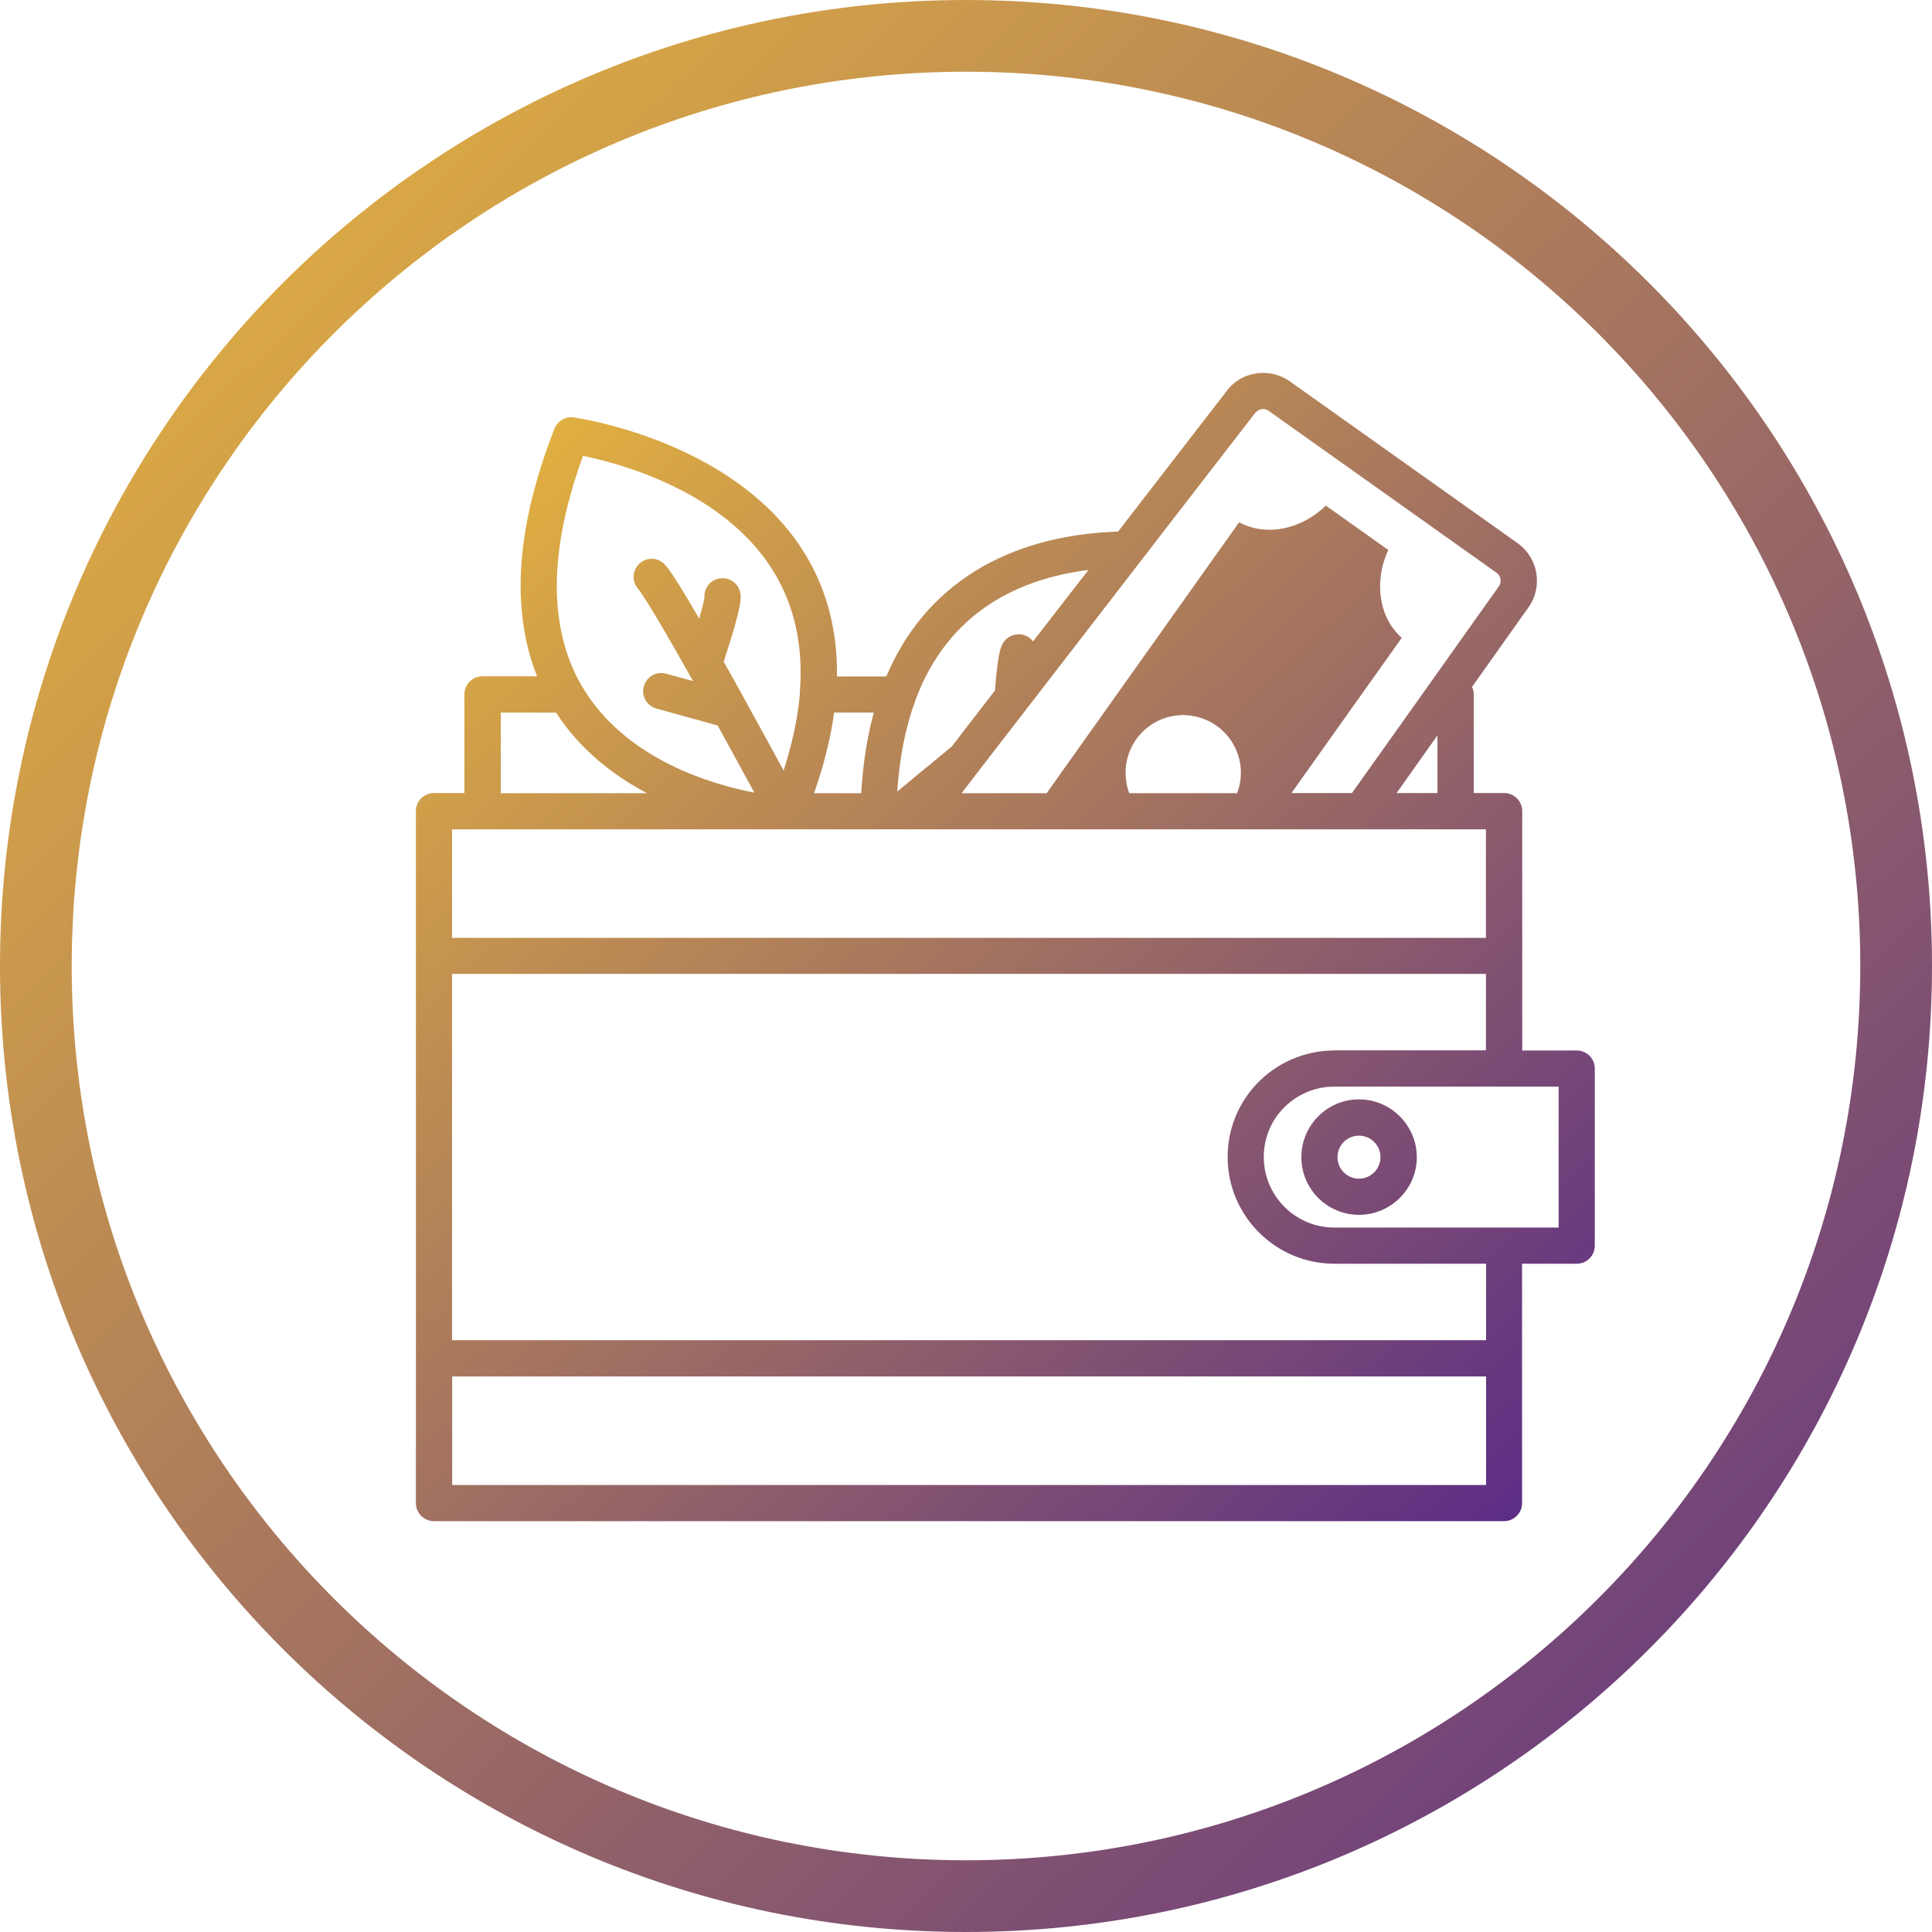
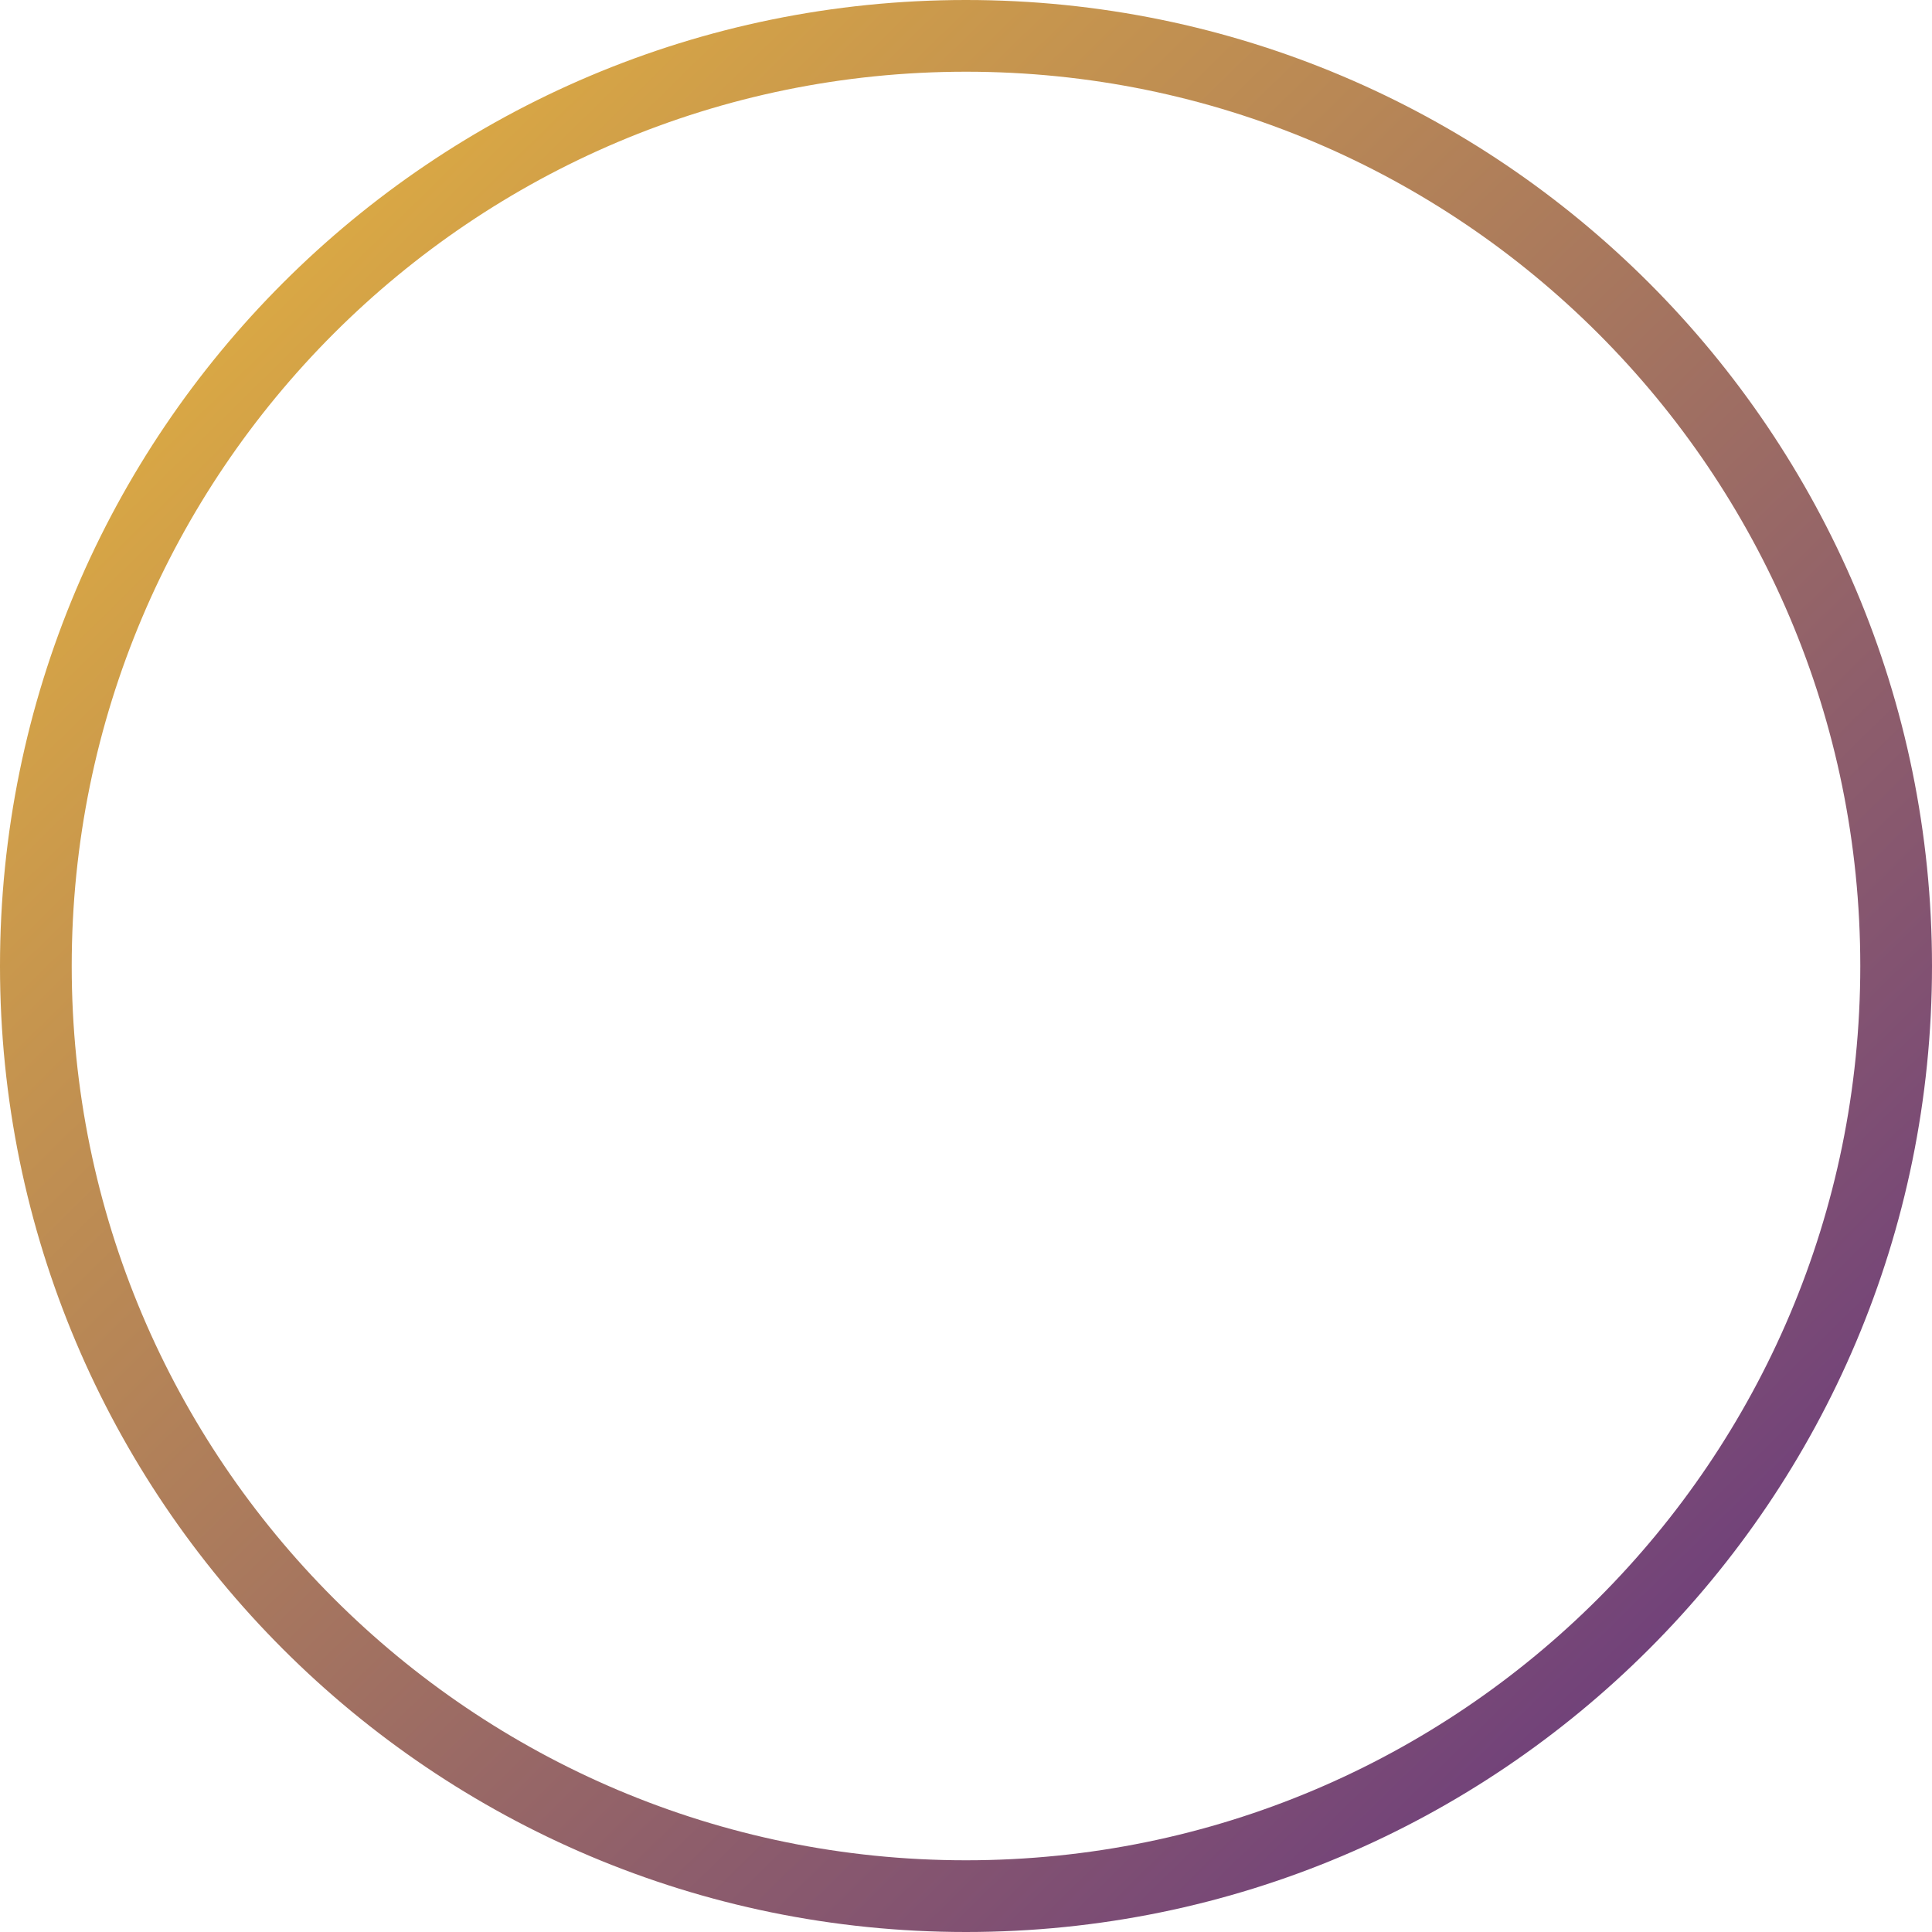
<svg xmlns="http://www.w3.org/2000/svg" width="100" height="100" viewBox="0 0 100 100" fill="none">
  <path d="M98.144 50C98.144 76.589 76.589 98.144 50 98.144C23.411 98.144 1.856 76.589 1.856 50C1.856 23.411 23.411 1.856 50 1.856C76.589 1.856 98.144 23.411 98.144 50Z" stroke="url(#paint0_linear_925_3371)" stroke-width="3.712" />
-   <path d="M81.618 54.372H78.79V49.473V41.983C78.79 41.463 78.366 41.047 77.854 41.047H76.28V35.94C76.28 35.799 76.251 35.673 76.191 35.554L79.116 31.434C79.873 30.365 79.621 28.873 78.552 28.116L66.757 19.735C65.688 18.986 64.203 19.231 63.468 20.27L57.871 27.515C52.059 27.708 47.85 30.336 45.875 35.012H43.322C43.47 23.514 29.834 21.628 29.693 21.606C29.262 21.547 28.854 21.792 28.698 22.192C26.716 27.255 26.419 31.553 27.8 35.005H24.972C24.452 35.005 24.036 35.421 24.036 35.94V41.047H22.462C21.943 41.047 21.527 41.47 21.527 41.983V49.473V70.309V77.799C21.527 78.319 21.95 78.735 22.462 78.735H77.847C78.366 78.735 78.782 78.312 78.782 77.799V70.309V65.41H81.61C82.13 65.41 82.546 64.994 82.546 64.475V55.307C82.546 54.788 82.13 54.372 81.61 54.372H81.618ZM69.065 54.372C67.528 54.372 66.051 55.018 65.012 56.139C64.062 57.156 63.542 58.492 63.542 59.887C63.542 62.931 66.022 65.41 69.065 65.41H76.919V69.367H23.398V50.408H76.911V54.364H69.058L69.065 54.372ZM74.402 41.047H72.287L74.402 38.063V41.047ZM64.968 21.383C65.131 21.153 65.443 21.101 65.665 21.265L77.461 29.645C77.691 29.809 77.743 30.128 77.579 30.351L74.031 35.346L73.987 35.413C73.987 35.413 73.987 35.413 73.979 35.421L69.978 41.047H66.846L70.475 35.94L72.554 33.016C71.359 31.954 71.106 30.098 71.856 28.465L68.627 26.171C67.343 27.418 65.524 27.782 64.136 27.032L63.364 28.124L62.822 28.881L62.228 29.72L57.804 35.948L54.174 41.055H49.772L50.529 40.068L55.362 33.81L58.784 29.378L60.18 27.567L64.953 21.391L64.968 21.383ZM59.46 41.055H58.45C58.383 40.877 58.331 40.691 58.302 40.498C58.302 40.476 58.294 40.453 58.294 40.439C58.049 38.835 59.14 37.328 60.744 37.054C61.056 37.002 61.367 36.994 61.664 37.046C62.919 37.224 63.965 38.189 64.188 39.503C64.277 40.045 64.218 40.572 64.032 41.055H59.467H59.46ZM42.134 41.055C42.646 39.607 42.995 38.204 43.173 36.883H45.229C44.88 38.152 44.665 39.548 44.576 41.055H42.134ZM56.327 29.512L53.469 33.201C53.41 33.119 53.343 33.053 53.254 32.993C52.823 32.704 52.244 32.815 51.947 33.238C51.784 33.483 51.658 33.795 51.495 35.747L49.253 38.65C48.206 39.511 47.211 40.327 46.439 40.973C46.558 39.214 46.87 37.633 47.375 36.267C47.375 36.252 47.389 36.237 47.389 36.222C49.112 31.598 52.838 29.942 56.32 29.504L56.327 29.512ZM30.175 23.596C31.318 23.826 33.649 24.427 35.884 25.711C39.892 28.027 41.748 31.434 41.399 35.836C41.399 35.873 41.399 35.91 41.399 35.948C41.288 37.18 41.006 38.494 40.56 39.882C40.026 38.902 39.328 37.618 38.593 36.289C38.222 35.614 37.836 34.916 37.457 34.248C38.445 31.264 38.363 30.892 38.311 30.662C38.2 30.157 37.702 29.838 37.197 29.95C36.737 30.046 36.433 30.469 36.463 30.93C36.44 31.108 36.336 31.516 36.188 32.021C35.023 30.009 34.629 29.467 34.436 29.244C34.095 28.851 33.501 28.814 33.115 29.155C32.729 29.497 32.684 30.091 33.026 30.477C33.159 30.633 33.679 31.36 35.624 34.812C35.706 34.96 35.787 35.101 35.869 35.25L34.473 34.871C33.976 34.73 33.464 35.027 33.323 35.525C33.182 36.022 33.478 36.534 33.976 36.675L37.145 37.551C37.866 38.858 38.541 40.105 39.046 41.025C36.908 40.617 32.365 39.333 30.131 35.532C30.116 35.51 30.108 35.487 30.093 35.472C28.371 32.474 28.394 28.487 30.175 23.603V23.596ZM25.914 36.883H28.78C30.027 38.806 31.756 40.142 33.486 41.055H25.922V36.883H25.914ZM24.979 42.925H75.338H76.911V48.545H23.398V42.925H24.972H24.979ZM23.405 76.864V71.245H76.919V76.864H23.398H23.405ZM80.682 63.539H69.065C67.053 63.539 65.413 61.899 65.413 59.887C65.413 58.959 65.754 58.084 66.385 57.408C67.076 56.666 68.048 56.242 69.065 56.242H77.832H77.847H77.862H80.675V63.539H80.682ZM70.342 56.903C68.694 56.903 67.358 58.247 67.358 59.895C67.358 61.543 68.694 62.879 70.342 62.879C71.99 62.879 73.334 61.535 73.334 59.895C73.334 58.254 71.99 56.903 70.342 56.903ZM70.342 61.008C69.726 61.008 69.228 60.511 69.228 59.895C69.228 59.279 69.726 58.781 70.342 58.781C70.958 58.781 71.455 59.286 71.455 59.895C71.455 60.503 70.951 61.008 70.342 61.008Z" fill="url(#paint1_linear_925_3371)" />
  <defs>
    <linearGradient id="paint0_linear_925_3371" x1="1.856" y1="-5.66159e-08" x2="100.213" y2="100.213" gradientUnits="userSpaceOnUse">
      <stop stop-color="#EDBB3A" />
      <stop offset="1" stop-color="#5C2D85" />
    </linearGradient>
    <linearGradient id="paint1_linear_925_3371" x1="21.527" y1="19.3" x2="78.314" y2="78.686" gradientUnits="userSpaceOnUse">
      <stop stop-color="#EDBB3A" />
      <stop offset="1" stop-color="#5C2D85" />
    </linearGradient>
  </defs>
</svg>